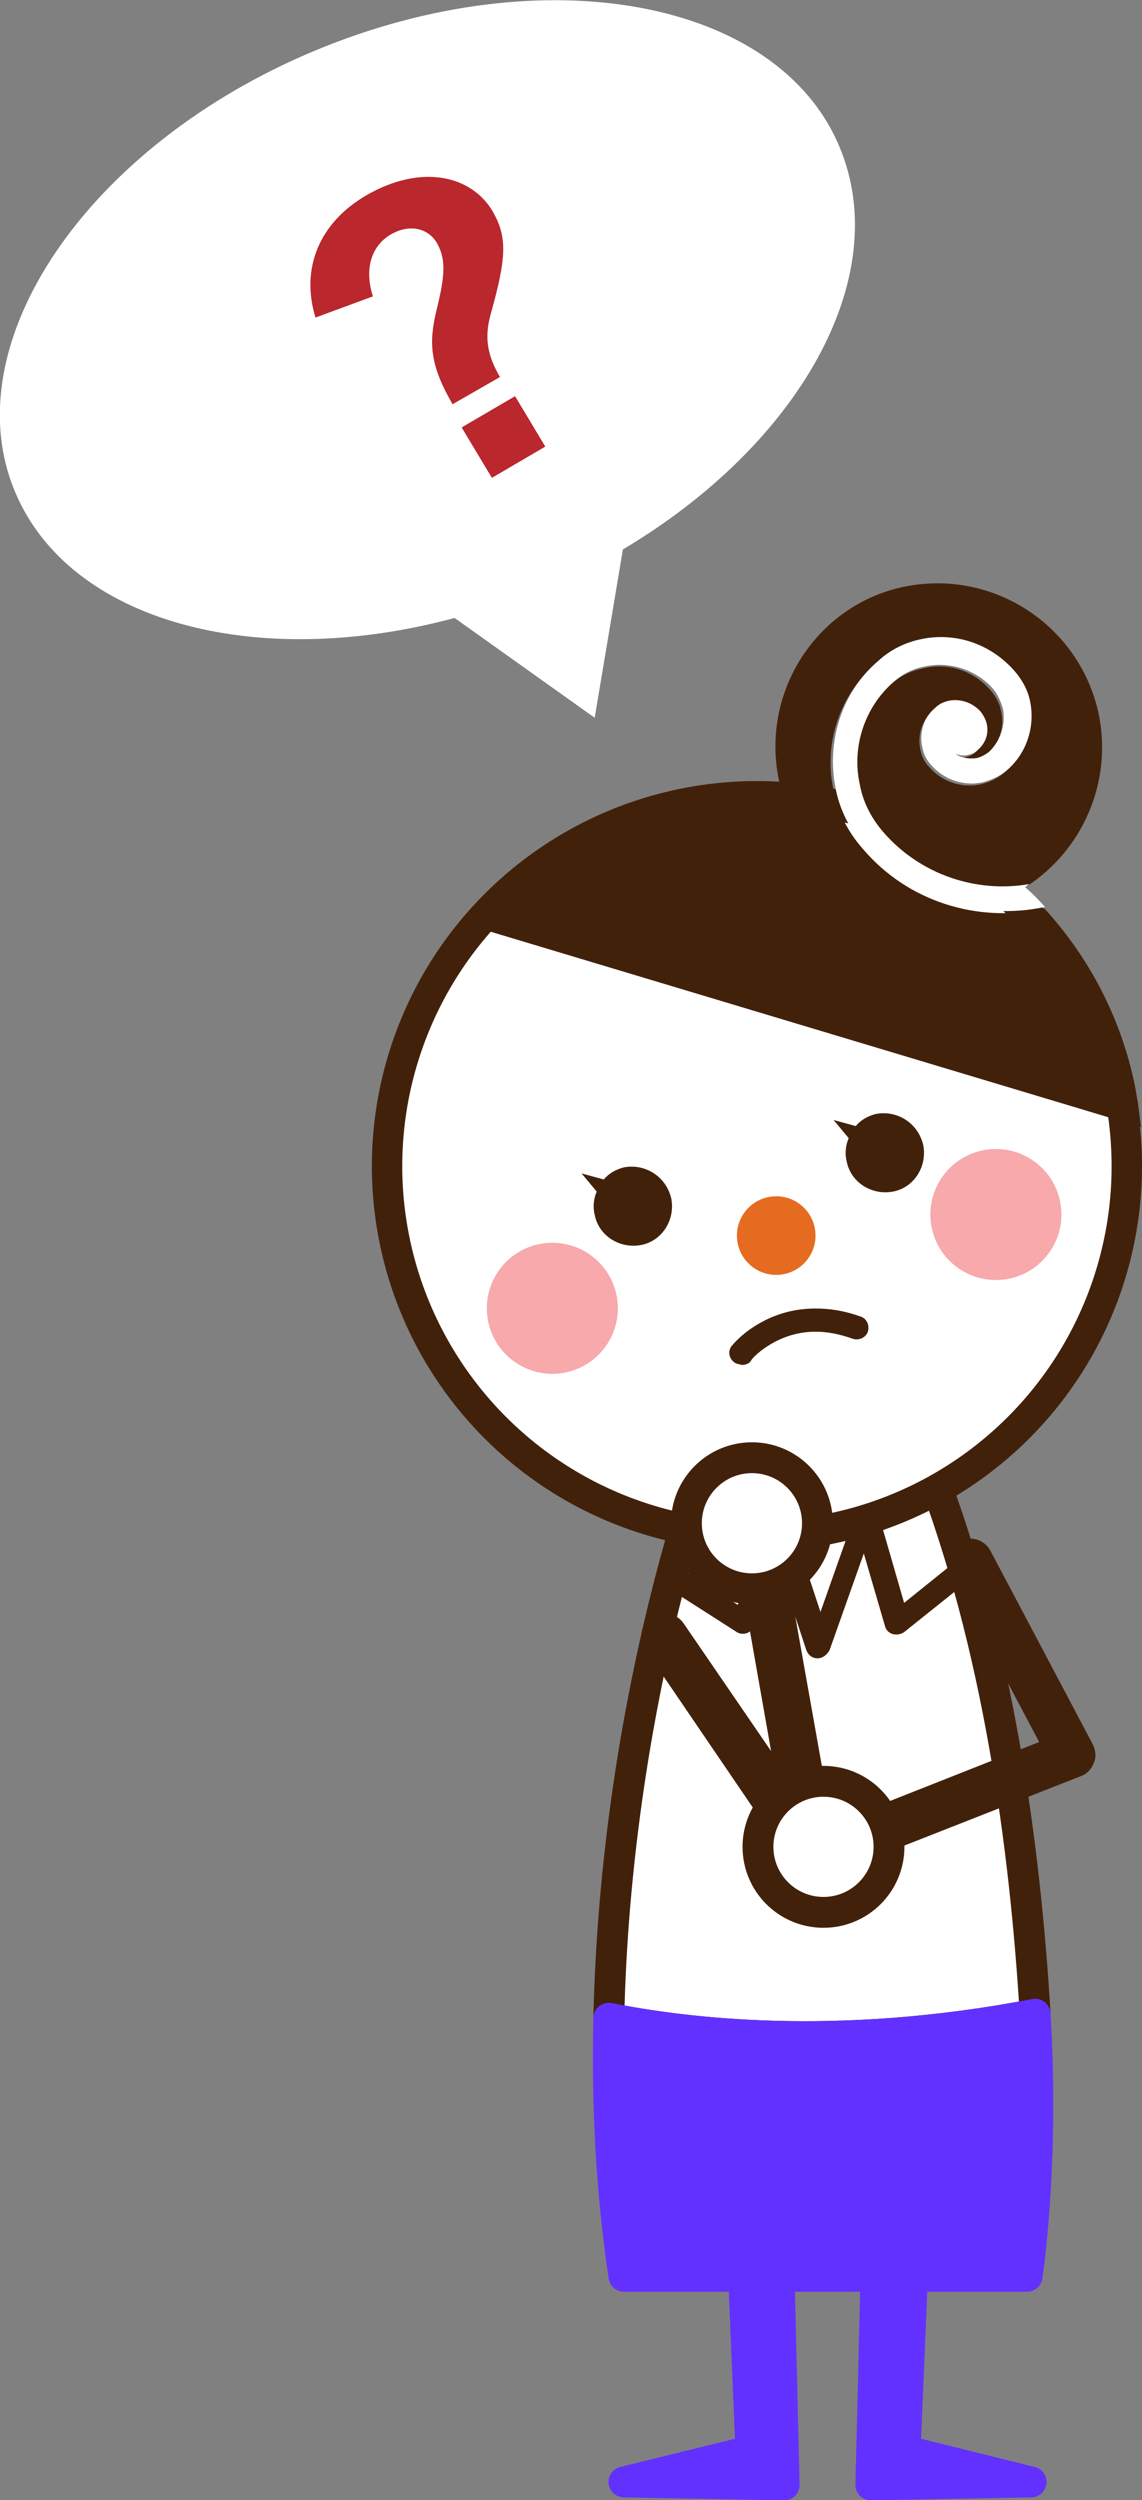
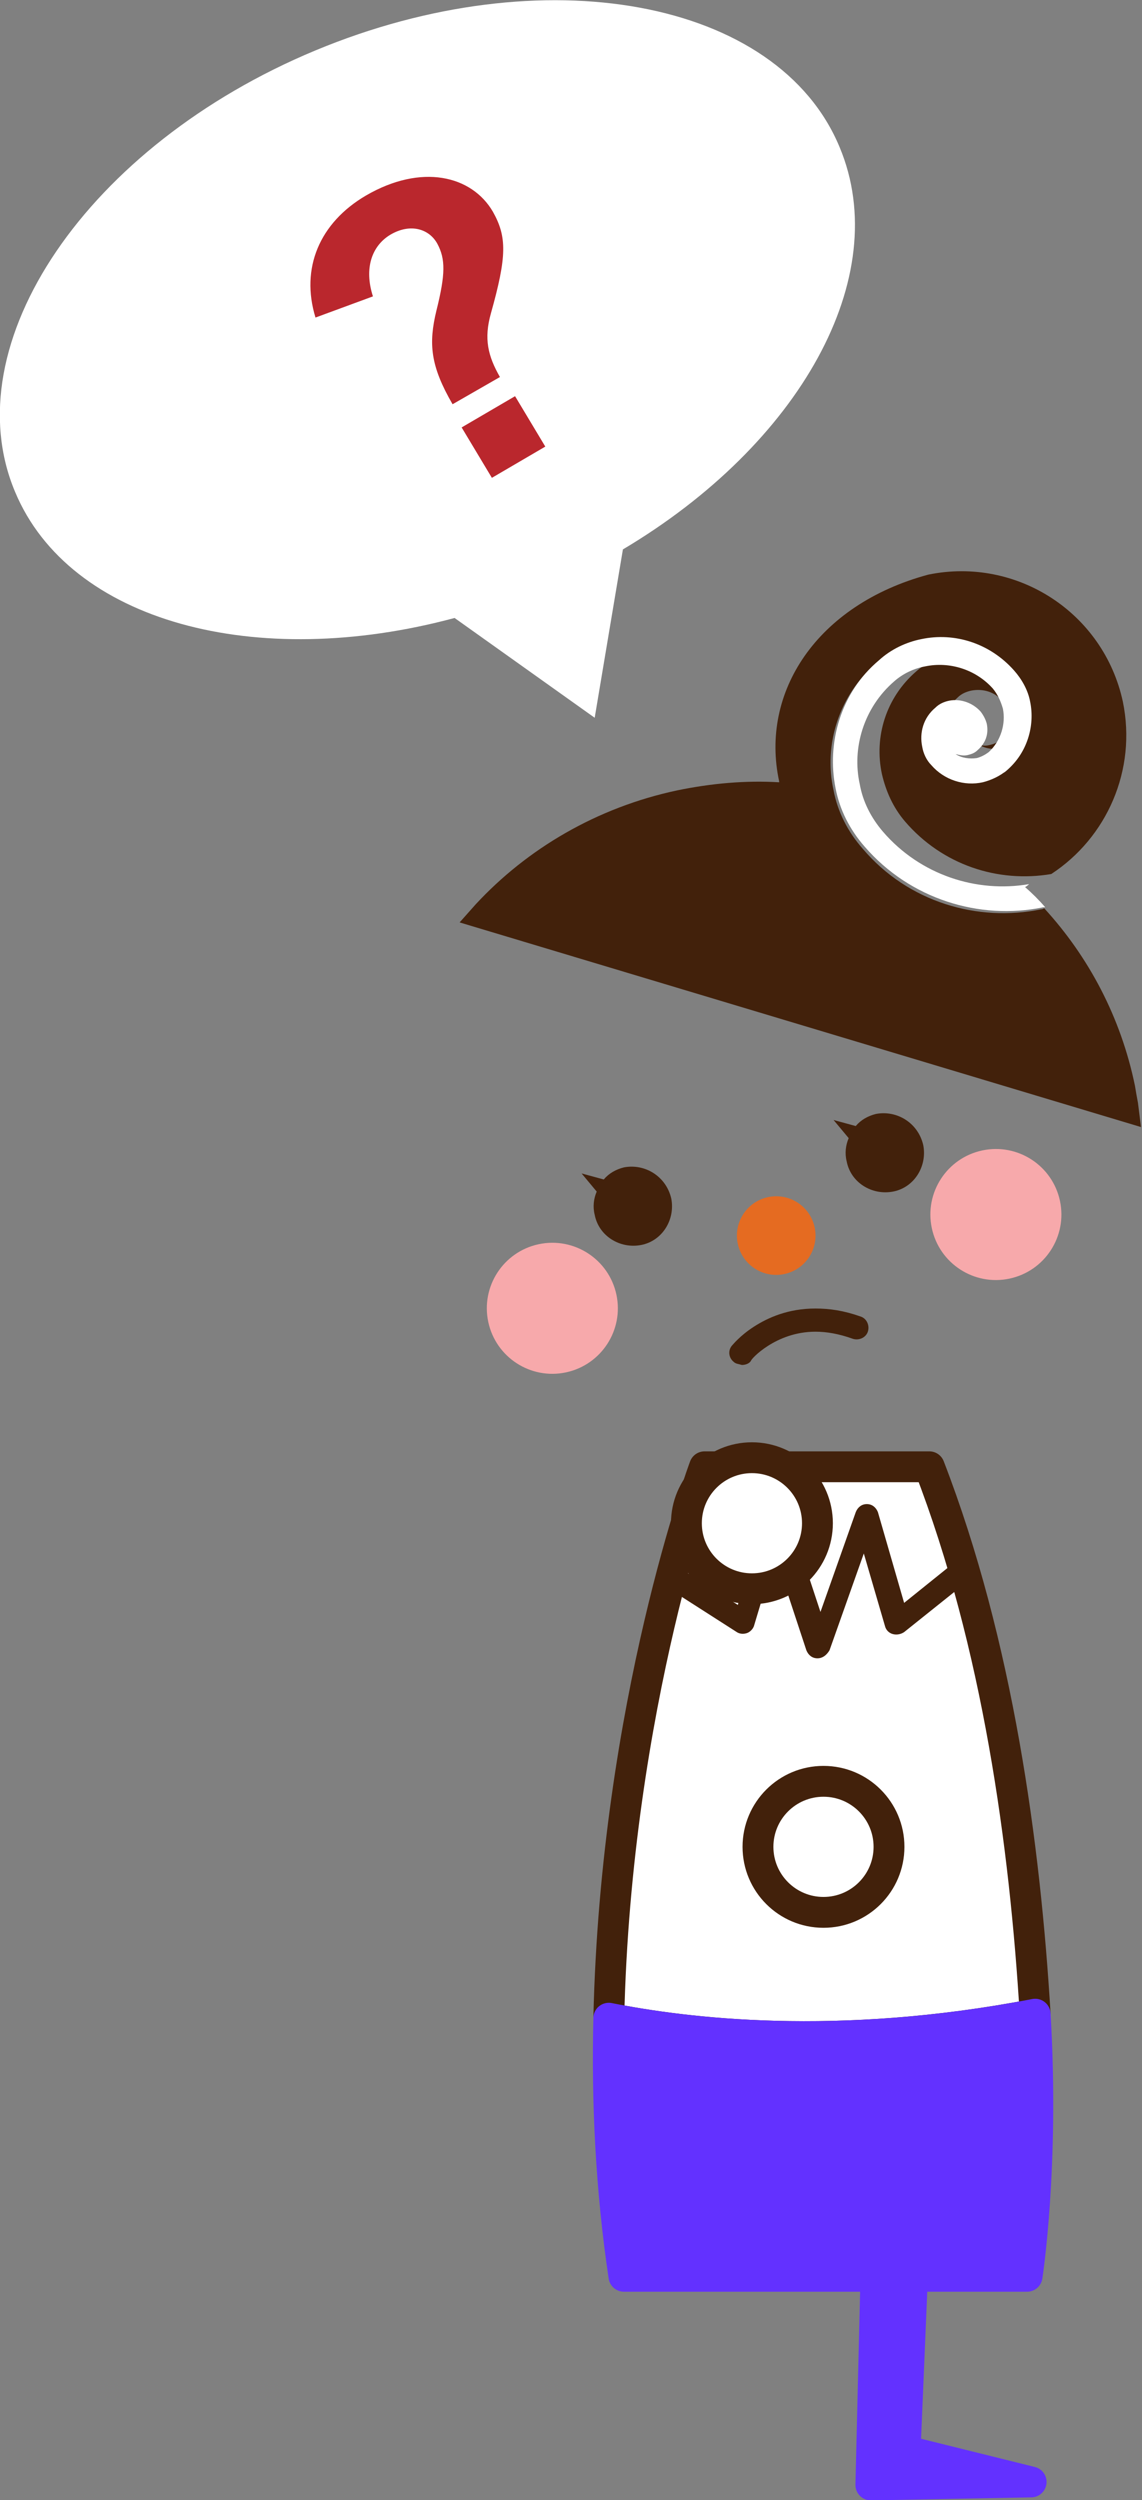
<svg xmlns="http://www.w3.org/2000/svg" version="1.1" id="レイヤー_1" x="0px" y="0px" width="113.3px" height="248px" viewBox="0 0 113.3 248" style="enable-background:new 0 0 113.3 248;" xml:space="preserve">
  <rect x="0" y="0" width="113.3" height="248" fill="#808080" stroke="none" />
  <style type="text/css">
	.st0{fill:#6331FF;stroke:#6331FF;stroke-width:3.061;stroke-linecap:round;stroke-linejoin:round;}
	.st1{fill:#FFFFFF;stroke:#42210B;stroke-width:3.061;stroke-linecap:round;stroke-linejoin:round;}
	.st2{fill:#42210B;}
	.st3{fill:#FFFFFF;stroke:#42210B;stroke-width:3.016;}
	.st4{fill:#FFFFFF;}
	.st5{fill:#E56B21;}
	.st6{fill:#F7A9AB;}
	.st7{fill:#BA272D;}
</style>
  <g>
    <g>
-       <polygon class="st0" points="73.6,221.7 74.5,243.1 61.9,246.2 77.8,246.5 77.2,221.7   " />
      <polygon class="st0" points="90.7,221.7 89.8,243.1 102.3,246.2 86.4,246.5 87,221.7   " />
      <g>
        <path class="st1" d="M102.7,199.8c-1-16.7-3.7-36.7-10.5-54.3c-15.3,0-22.3,0-22.3,0s-8.8,23.5-9.5,54.7     C67.9,201.7,83,203.6,102.7,199.8z" />
        <path class="st0" d="M60.4,200.2c-0.2,8.2,0.2,16.9,1.5,25.6c32.1,0,40,0,40,0s1.7-10.9,0.8-26C83,203.6,67.9,201.7,60.4,200.2z" />
      </g>
-       <path class="st2" d="M80.3,184.3c-0.5-1.2,0.1-2.5,1.3-3l0,0l21.5-8.5L94.2,156c-0.6-1.1-0.2-2.5,1-3.1l0,0c1.1-0.6,2.5-0.2,3.1,1    l0,0l10.1,19.1c0.3,0.6,0.4,1.3,0.1,1.9l0,0c-0.2,0.6-0.7,1.1-1.3,1.3l0,0l-23.9,9.4c-0.3,0.1-0.6,0.2-0.8,0.2l0,0    C81.5,185.7,80.7,185.2,80.3,184.3L80.3,184.3z" />
      <path class="st2" d="M81.1,164.5c-0.5,0-0.9-0.3-1.1-0.8l0,0l-3.1-9.4l-2.1,7c-0.1,0.3-0.4,0.6-0.7,0.7l0,0    c-0.3,0.1-0.7,0.1-1-0.1l0,0l-6.4-4.1h0c-0.5-0.3-0.7-1.1-0.3-1.6l0,0c0.3-0.5,1.1-0.7,1.6-0.3l0,0l5.2,3.3l2.8-9    c0.1-0.5,0.6-0.8,1.1-0.8l0,0c0.5,0,0.9,0.3,1.1,0.8l0,0l3.2,9.7l3.5-9.9c0.2-0.5,0.6-0.8,1.1-0.8l0,0c0.5,0,0.9,0.3,1.1,0.8l0,0    l2.6,9l4.6-3.7c0.5-0.4,1.2-0.3,1.6,0.2l0,0c0.4,0.5,0.3,1.2-0.2,1.6l0,0l-6,4.8c-0.3,0.2-0.7,0.3-1.1,0.2l0,0    c-0.4-0.1-0.7-0.4-0.8-0.8l0,0l-2.1-7.2l-3.4,9.6C82,164.2,81.6,164.5,81.1,164.5L81.1,164.5L81.1,164.5L81.1,164.5z" />
      <g>
        <g>
          <g>
            <g>
              <g>
                <g>
-                   <ellipse transform="matrix(0.978 -0.208 0.208 0.978 -22.417 18.147)" class="st3" cx="75.1" cy="115.7" rx="36.7" ry="36.7" />
                  <g>
-                     <path class="st2" d="M103.3,90.2c-6.3,1.3-13.2-0.7-17.7-6c-1.5-1.7-2.5-3.7-2.9-5.8c-1-4.5,0.5-9.4,4.3-12.7           c1.3-1.1,2.7-1.8,4.2-2.1c3.3-0.7,6.9,0.4,9.2,3.1c0.8,0.9,1.3,2,1.6,3.1c0.5,2.4-0.3,5.1-2.3,6.8c-0.7,0.6-1.5,1-2.4,1.2           c-1.8,0.4-3.8-0.2-5.1-1.7c-0.5-0.5-0.8-1.2-0.9-1.8c-0.3-1.4,0.2-2.9,1.3-3.9c0.4-0.4,0.9-0.6,1.4-0.7           c1.1-0.2,2.3,0.1,3.1,1.1c0.3,0.3,0.5,0.8,0.6,1.2c0.2,0.9-0.1,1.9-0.9,2.6c-0.3,0.3-0.6,0.4-1,0.5           c-0.4,0.1-0.8,0.1-1.2-0.1c0.6,0.4,1.4,0.6,2.1,0.4c0.4-0.1,0.8-0.3,1.2-0.6c1.3-1.1,1.8-2.7,1.4-4.3c-0.1-0.7-0.5-1.4-1-2           c-1.7-2-4.3-2.8-6.7-2.2c-1.1,0.2-2.2,0.7-3.1,1.5c-3,2.6-4.2,6.5-3.4,10.2c0.4,1.7,1.1,3.3,2.3,4.7           c3.7,4.3,9.2,6.1,14.5,5.2c5.5-3.6,8.5-10.3,7.1-17.1c-1.9-8.8-10.5-14.4-19.3-12.6C81,60,75.4,68.7,77.3,77.5           c0,0,0,0.1,0,0.1c-3.3-0.2-6.7,0.1-10.1,0.8c-8,1.7-14.9,5.8-20,11.3l-1.6,1.8l67.6,20.3l-0.3-2.4           c-0.1-0.5-0.2-1.1-0.3-1.7c-1.4-6.8-4.6-12.8-9-17.6C103.4,90.2,103.4,90.2,103.3,90.2L103.3,90.2z" />
+                     <path class="st2" d="M103.3,90.2c-6.3,1.3-13.2-0.7-17.7-6c-1.5-1.7-2.5-3.7-2.9-5.8c-1-4.5,0.5-9.4,4.3-12.7           c1.3-1.1,2.7-1.8,4.2-2.1c3.3-0.7,6.9,0.4,9.2,3.1c0.8,0.9,1.3,2,1.6,3.1c0.5,2.4-0.3,5.1-2.3,6.8c-1.8,0.4-3.8-0.2-5.1-1.7c-0.5-0.5-0.8-1.2-0.9-1.8c-0.3-1.4,0.2-2.9,1.3-3.9c0.4-0.4,0.9-0.6,1.4-0.7           c1.1-0.2,2.3,0.1,3.1,1.1c0.3,0.3,0.5,0.8,0.6,1.2c0.2,0.9-0.1,1.9-0.9,2.6c-0.3,0.3-0.6,0.4-1,0.5           c-0.4,0.1-0.8,0.1-1.2-0.1c0.6,0.4,1.4,0.6,2.1,0.4c0.4-0.1,0.8-0.3,1.2-0.6c1.3-1.1,1.8-2.7,1.4-4.3c-0.1-0.7-0.5-1.4-1-2           c-1.7-2-4.3-2.8-6.7-2.2c-1.1,0.2-2.2,0.7-3.1,1.5c-3,2.6-4.2,6.5-3.4,10.2c0.4,1.7,1.1,3.3,2.3,4.7           c3.7,4.3,9.2,6.1,14.5,5.2c5.5-3.6,8.5-10.3,7.1-17.1c-1.9-8.8-10.5-14.4-19.3-12.6C81,60,75.4,68.7,77.3,77.5           c0,0,0,0.1,0,0.1c-3.3-0.2-6.7,0.1-10.1,0.8c-8,1.7-14.9,5.8-20,11.3l-1.6,1.8l67.6,20.3l-0.3-2.4           c-0.1-0.5-0.2-1.1-0.3-1.7c-1.4-6.8-4.6-12.8-9-17.6C103.4,90.2,103.4,90.2,103.3,90.2L103.3,90.2z" />
                    <path class="st4" d="M102.1,87.7c-5.2,0.9-10.8-0.9-14.5-5.2c-1.2-1.4-2-3-2.3-4.7c-0.8-3.6,0.4-7.6,3.4-10.2           c0.9-0.8,2-1.3,3.1-1.5c2.4-0.5,5,0.3,6.7,2.2c0.5,0.6,0.8,1.3,1,2c0.3,1.5-0.2,3.2-1.4,4.3c-0.4,0.3-0.8,0.5-1.2,0.6           c-0.7,0.1-1.5,0-2.1-0.4c0.4,0.1,0.8,0.2,1.2,0.1c0.4-0.1,0.7-0.2,1-0.5c0.8-0.7,1.1-1.6,0.9-2.6c-0.1-0.4-0.3-0.8-0.6-1.2           c-0.8-0.9-2-1.3-3.1-1.1c-0.5,0.1-1,0.3-1.4,0.7c-1.2,1-1.6,2.5-1.3,3.9c0.1,0.6,0.4,1.3,0.9,1.8c1.3,1.5,3.3,2.1,5.1,1.7           c0.8-0.2,1.7-0.6,2.4-1.2c2-1.7,2.8-4.4,2.3-6.8c-0.2-1.1-0.8-2.2-1.6-3.1c-2.4-2.7-5.9-3.8-9.2-3.1c-1.5,0.3-3,1-4.2,2.1           c-3.8,3.2-5.2,8.2-4.3,12.7c0.4,2.1,1.4,4.1,2.9,5.8c4.5,5.2,11.4,7.3,17.7,6l0,0c0.1,0,0.1,0,0.2,0c-0.6-0.7-1.3-1.4-2-2           C101.7,88,101.9,87.9,102.1,87.7z" />
                  </g>
                </g>
              </g>
            </g>
          </g>
        </g>
        <path class="st2" d="M72.8,135.1c-0.5-0.4-0.6-1.1-0.2-1.6l0,0c0.1-0.1,0.8-1,2.2-1.9l0,0c1.4-0.9,3.4-1.8,6.1-1.8l0,0     c1.4,0,2.8,0.2,4.5,0.8l0,0c0.6,0.2,0.9,0.9,0.7,1.5l0,0c-0.2,0.6-0.9,0.9-1.5,0.7l0,0c-1.4-0.5-2.6-0.7-3.7-0.7l0,0     c-2,0-3.6,0.7-4.7,1.4l0,0c-1.1,0.7-1.7,1.4-1.7,1.5l0,0l0,0c-0.2,0.3-0.6,0.4-0.9,0.4l0,0C73.3,135.3,73,135.3,72.8,135.1     L72.8,135.1z" />
        <g>
          <g>
            <ellipse transform="matrix(0.978 -0.208 0.208 0.978 -23.797 18.679)" class="st5" cx="77" cy="122.6" rx="3.9" ry="3.9" />
            <path class="st2" d="M61.9,115.8c-0.8,0.2-1.5,0.6-2,1.2l-2.2-0.6l1.5,1.8c-0.3,0.7-0.4,1.5-0.2,2.3c0.4,2.1,2.5,3.4,4.6,3       c2.1-0.4,3.4-2.5,3-4.6C66.1,116.7,64,115.4,61.9,115.8z" />
            <path class="st2" d="M86.9,110.5c-0.8,0.2-1.5,0.6-2,1.2l-2.2-0.6l1.5,1.8c-0.3,0.7-0.4,1.5-0.2,2.3c0.4,2.1,2.5,3.4,4.6,3       c2.1-0.4,3.4-2.5,3-4.6C91.1,111.4,89,110.1,86.9,110.5z" />
          </g>
          <g>
            <g>
              <ellipse transform="matrix(0.978 -0.208 0.208 0.978 -25.794 14.232)" class="st6" cx="54.8" cy="129.8" rx="6.5" ry="6.5" />
              <ellipse transform="matrix(0.978 -0.208 0.208 0.978 -22.886 23.178)" class="st6" cx="98.8" cy="120.5" rx="6.5" ry="6.5" />
            </g>
          </g>
        </g>
      </g>
-       <path class="st2" d="M78.7,185.2L64,163.6v0c-0.7-1-0.4-2.5,0.6-3.2l0,0c1-0.7,2.5-0.4,3.2,0.6l0,0l8.7,12.7l-3.4-19.3    c-0.2-1.2,0.6-2.4,1.9-2.7l0,0c1.2-0.2,2.4,0.6,2.7,1.9l0,0l5.3,29.8c0.2,1.1-0.4,2.1-1.4,2.5l0,0c-0.3,0.1-0.6,0.2-0.9,0.2l0,0    C79.9,186.2,79.1,185.8,78.7,185.2L78.7,185.2z" />
      <circle class="st1" cx="74.6" cy="151.1" r="6.5" />
      <circle class="st1" cx="81.7" cy="183.2" r="6.5" />
    </g>
    <g>
      <path class="st4" d="M83.3,14.6C77.2-0.1,53.9-4.4,31.3,5C8.7,14.4-4.7,34.1,1.5,48.8c5.4,12.9,23.9,17.8,43.6,12.5L59,71.2    l2.8-16.7C79.3,44.1,88.7,27.5,83.3,14.6z" />
      <g>
        <g>
          <path class="st7" d="M31.3,31.5c-1.5-4.9,0.4-9.4,5-12.1c5.5-3.2,10.5-2,12.6,1.6c1.4,2.5,1.4,4.4-0.2,10.1      c-0.7,2.5-0.3,4.2,0.9,6.3l-4.7,2.7c-2.2-3.8-2.4-6-1.6-9.3c0.9-3.6,0.9-5.1,0.1-6.6s-2.7-2.1-4.7-0.9c-1.8,1.1-2.6,3.3-1.7,6.1      L31.3,31.5z M48.8,47.4l-3-5l5.3-3.1l3,5L48.8,47.4z" />
        </g>
      </g>
    </g>
  </g>
</svg>